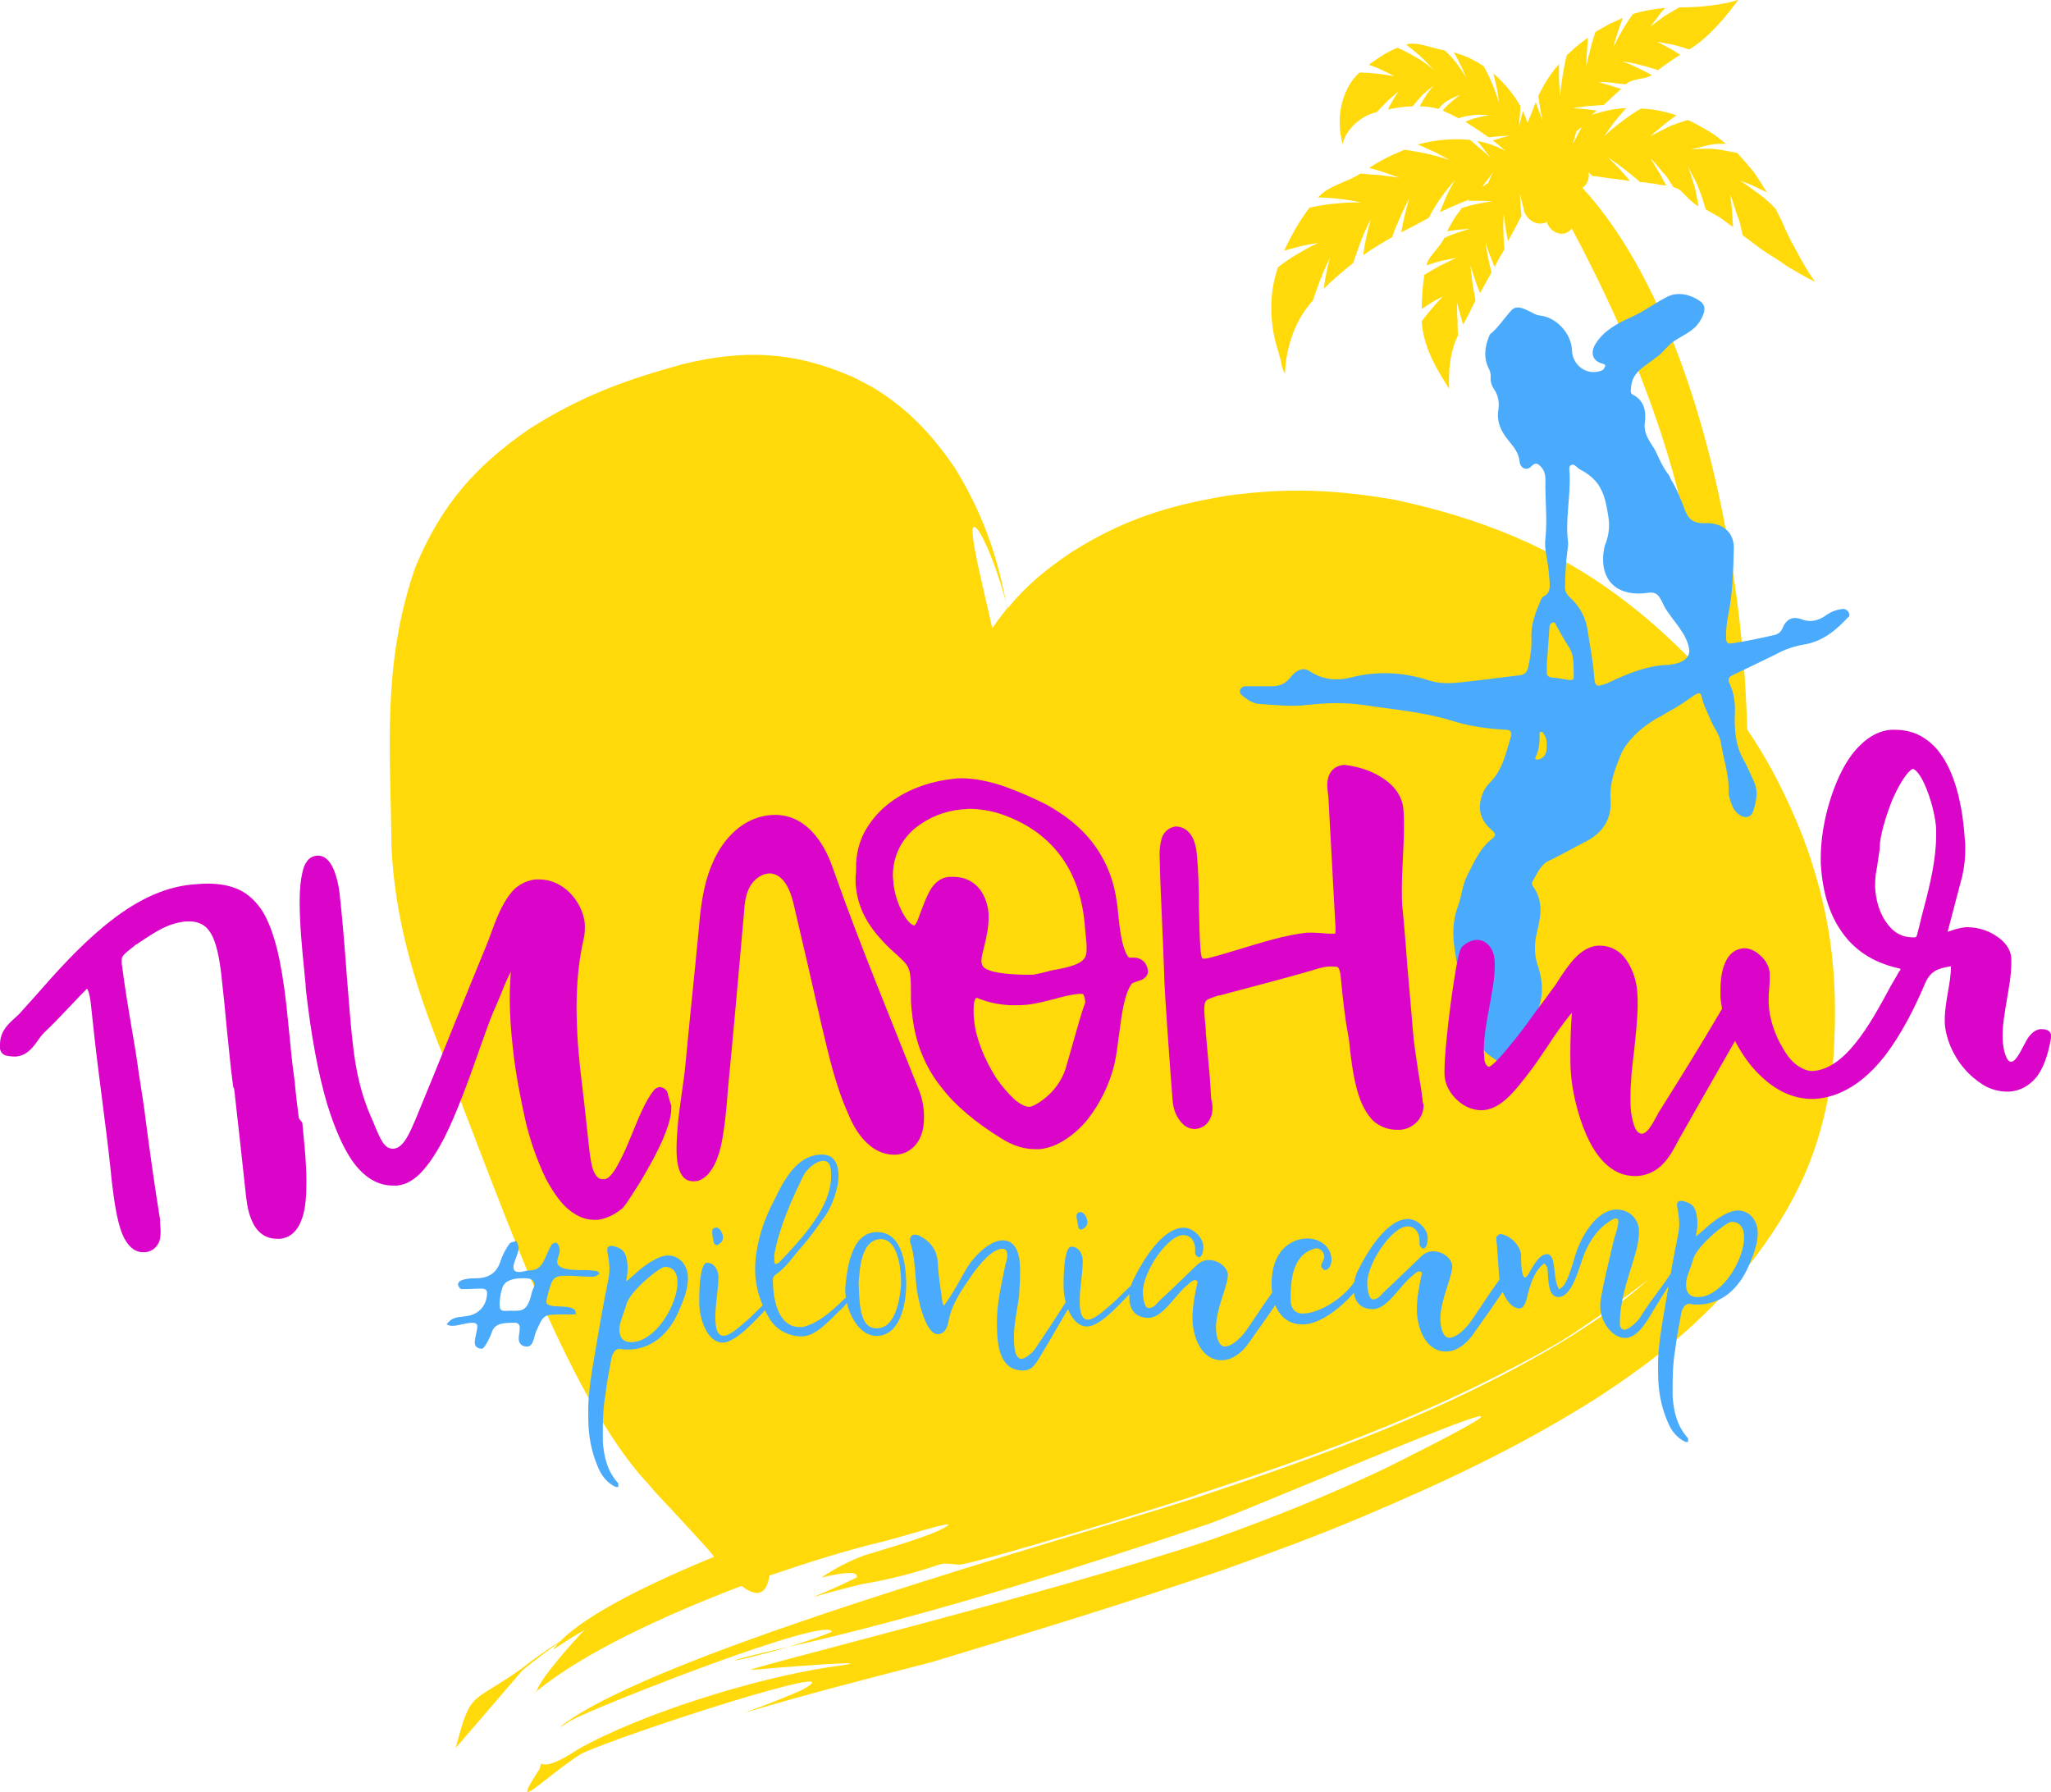
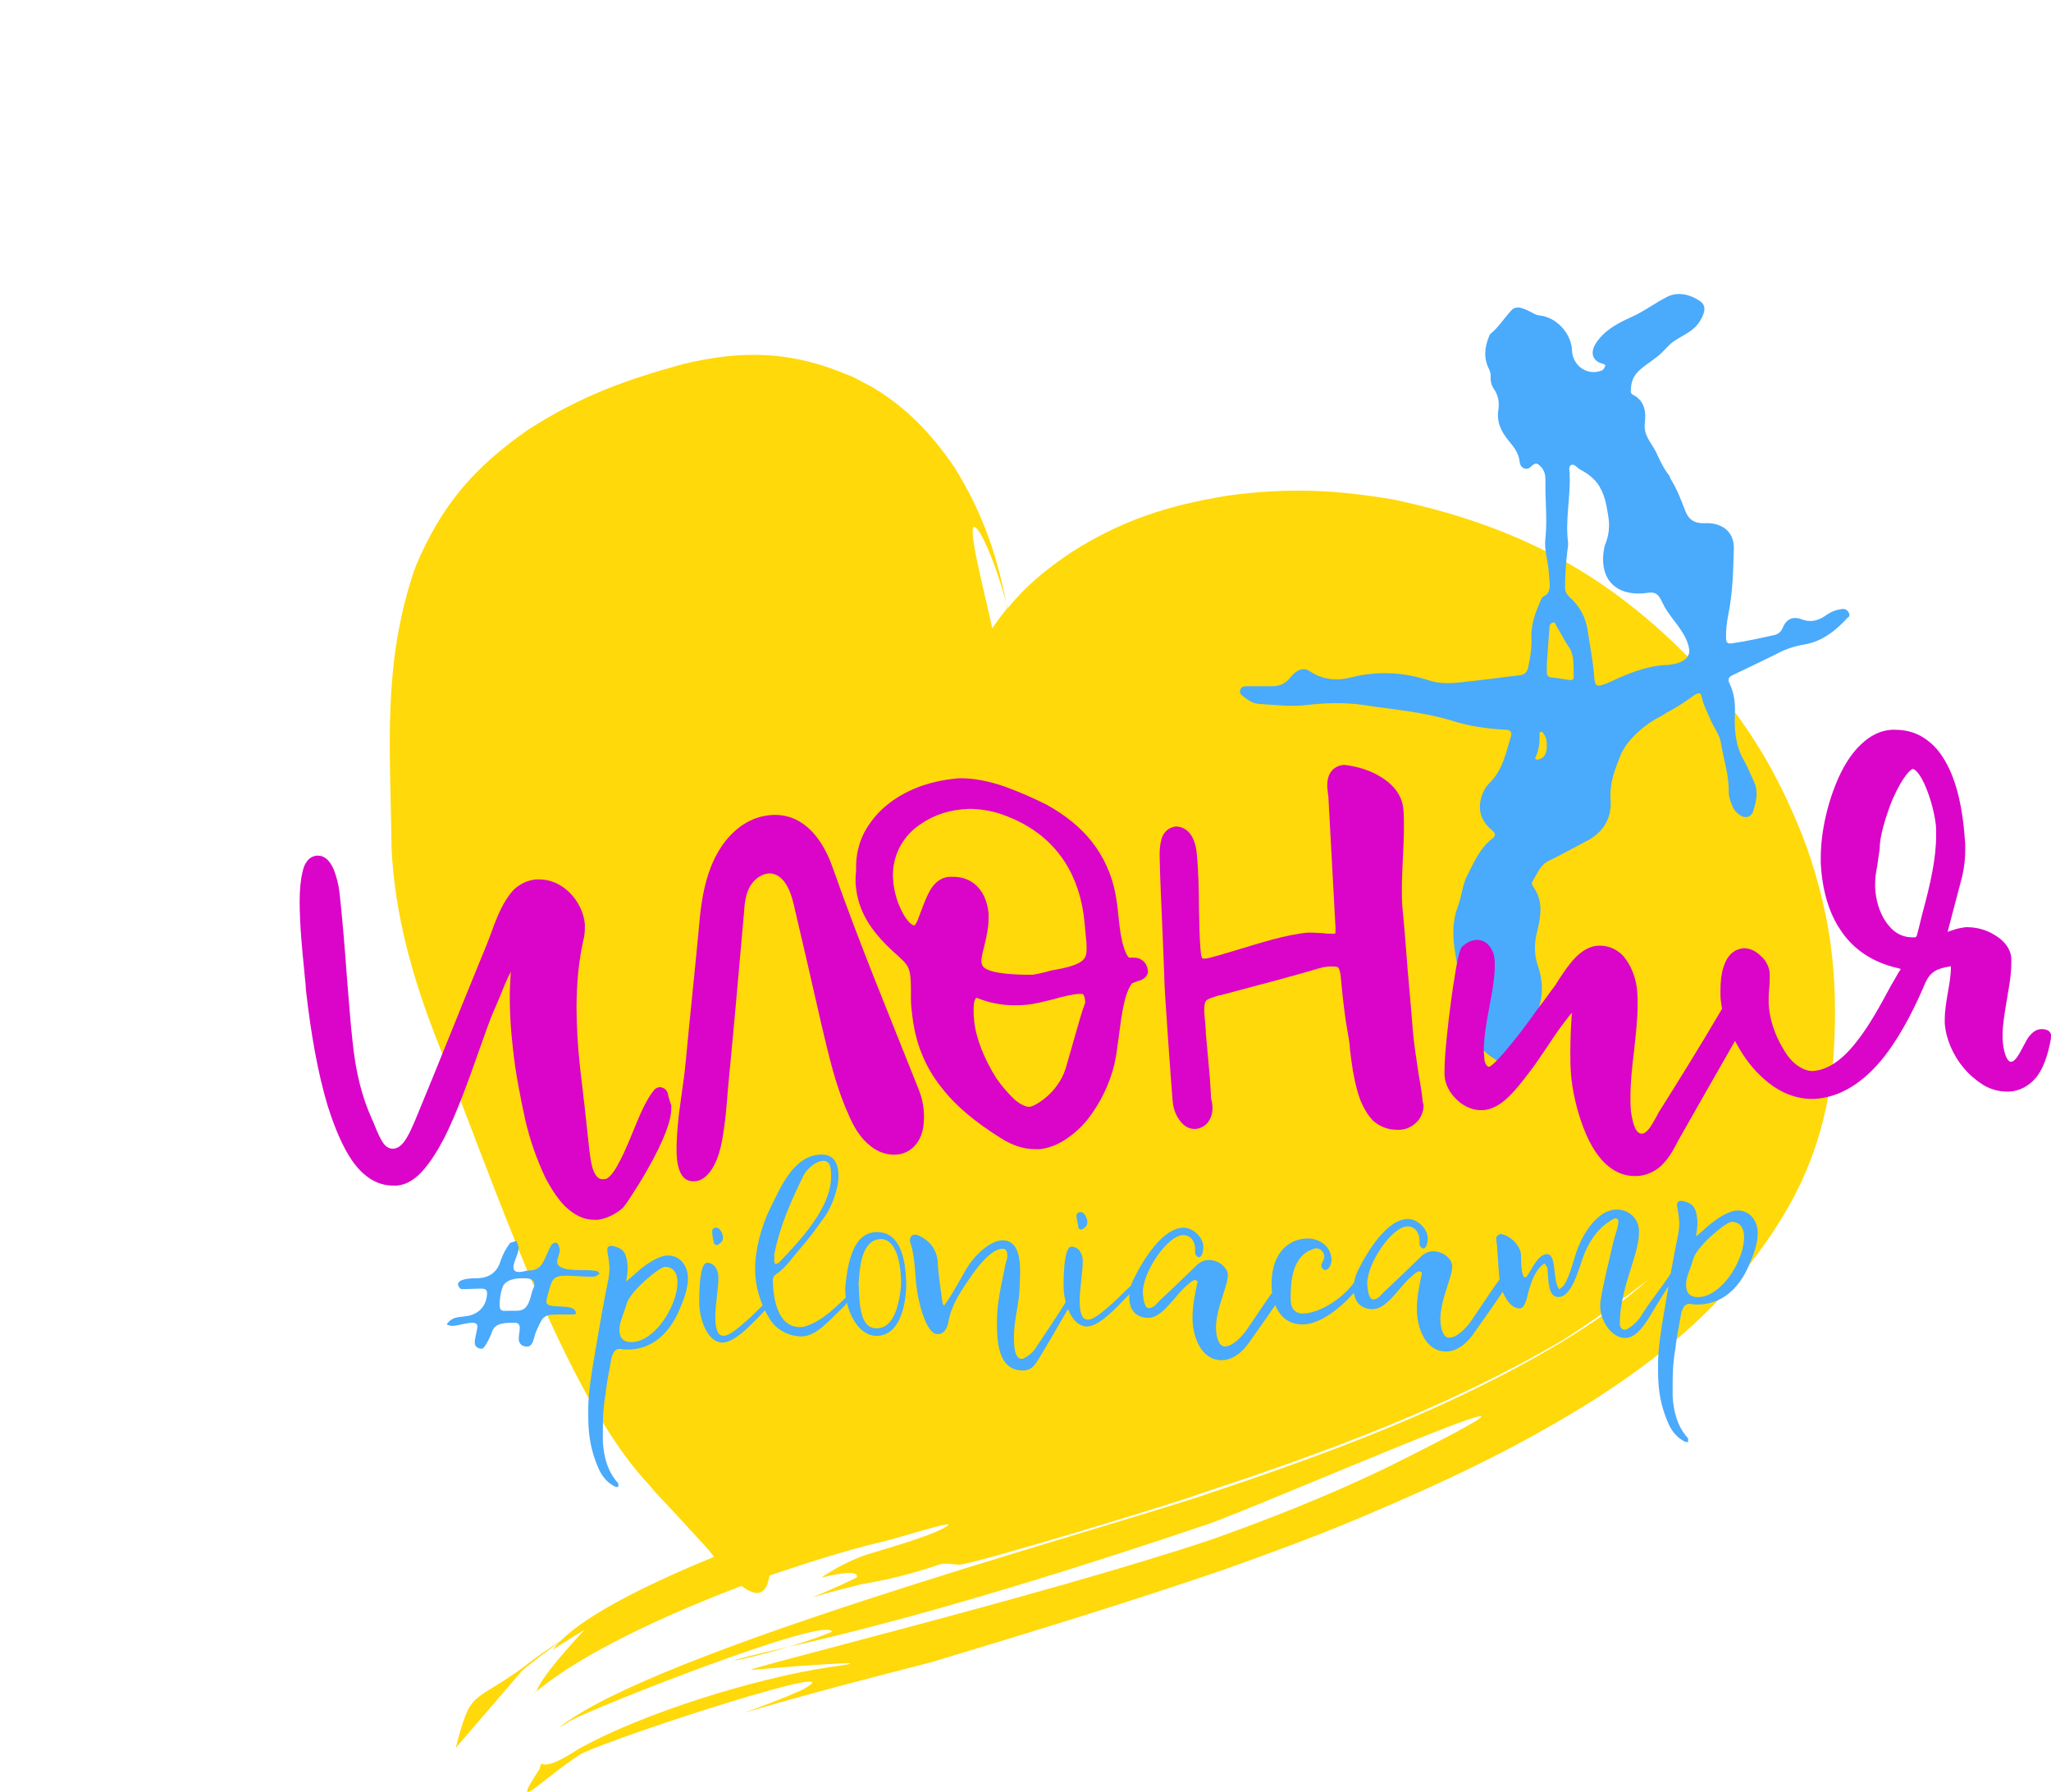
<svg xmlns="http://www.w3.org/2000/svg" id="Слой_1" x="0px" y="0px" viewBox="0 0 2000 1747.1" style="enable-background:new 0 0 2000 1747.1;" xml:space="preserve">
  <style type="text/css"> .st0{fill:#FFD909;} .st1{fill:#4AAAFC;} .st2{fill:#DB04C9;} </style>
  <g id="Group_224" transform="translate(-0.4 0.4)">
    <g id="Group_219" transform="translate(380.471 345.558)">
      <path id="Path_363" class="st0" d="M370.3,1190.2c-3.5,21.7-14.6,19.7-27.3,10.1c-75.7,28.8-155,65.6-199.5,102.5 c-1,0.5-3,2.5-3.5,2.5l3.5-3c3.5-12.1,36.9-49.5,46.5-59.1c-10.6,6.1-20.7,12.6-30.8,19.2c1.7-2.6,3.8-5,6.1-7.1 c-12.1,8.6-24.2,17.7-35.9,27.3l-65.1,75.7c15.1-57.6,14.6-41.9,64.1-77.3c12.2-9.6,24.8-18.5,37.9-26.8 c26.8-27.3,89.9-57.6,150-82.3c-2.5-3-4.5-5.6-6.6-8.1c-16.7-18.2-33.3-36.4-50-54c-1.5-1.5-9.6-11.6-10.1-11.6 c-46.5-51-84.8-136.3-113.1-199.5c-32.3-76.8-59.6-153-90.4-230.3C22.4,608,4.7,545.8,1.7,480.2c-1-95.9-9.1-176.2,21.7-268.7 c0-1,2-4.5,2-5.6c25.2-59.6,57.1-96.5,110.1-133.3C186,40.4,228.9,24.7,286,9C344.6-5.1,392.6-3.6,448.1,20.2 c2,0,20.7,10.6,22.2,11.1l0,0c34.3,20.7,57.6,45.4,80.3,78.3c27.3,43.9,41.4,85.3,50.5,132.3c-6.6-25.2-16.7-53-25.2-67.7 c-18.7-29.3,2,48,11.6,92.4c4-5.6,7.1-10.1,9.1-12.6s3.5-4.5,5.6-7.1l-1-5l1.5,5c18.2-22.2,37.4-37.9,62.1-54.5 c49.5-31.3,93.4-45.4,151.5-55c58.6-8.1,106-6.1,164.1,4c124.7,26.8,214.1,75.7,301,169.2c43.9,51,70.7,94.9,95.9,157.6 c1,2,3,9.1,4,10.6c26.3,74.7,31.8,136.9,25.8,215.6c-9.6,78.8-34.8,133.3-83.3,195.4c-44.9,54-88.4,89.4-147.5,127.8 c-76.3,48-147.5,81.3-229.8,116.1c-44.4,18.7-88.4,34.8-133.8,51c-94.4,32.3-188.9,61.1-284.3,89.9 c-60.6,15.7-122.2,31.3-182.8,49.5c19.2-7.1,37.9-14.1,56.1-22.2c61.6-33.3-174.7,42.9-215.1,62.1c-38.4,24.7-71.2,61.6-40.4,14.6 c3.5-13.6-4.5,8.6,36.9-18.7c62.1-35.3,174.2-69.7,244.9-80.3c72.7-9.6-64.6,1.5-74.2,2.5c-26.8,3.5,285.8-72.7,448.4-127.3 c58.1-20.7,112.6-42.4,168.7-69.2c267.6-133.3-119.2,35.9-173.2,54.5c-122.7,41.4-260.6,84.8-386.8,114.6 c-146.4,32.8-42.9,16.2,20.2-9.6c-2.5-16.7-229.3,72.7-254.5,86.4c-2.5,1.5-6.6,4.5-9.1,5.6c-3,2-3,2,0-0.5 c94.4-72.2,495.4-182.3,621.6-223.2c123.7-41.4,241.4-83.8,354-151c27.8-17.2,59.1-37.9,83.3-60.1c2-2-37.9,30.3-83.8,59.1 c-113.6,66.2-229.8,108.6-354,149.5c-11.1,5.1-223.2,69.7-233.8,68.7c-20.2-2-12.6-1.5-36.9,5.6c-19.2,5.8-38.8,10.3-58.6,13.6 c-14.1,3.5-30.3,7.6-47,12.6c15.1-6.1,29.3-12.6,42.9-19.2c4-9.6-30.3-1-34.3,0c13-8.9,27.1-16.2,41.9-21.7 c19.2-6.1,65.6-18.7,80.3-28.3c13.1-8.1-52.5,13.1-65.6,15.7C447.6,1165,410.2,1176.6,370.3,1190.2z" />
    </g>
    <g id="Group_220" transform="translate(1240.138 -0.4)">
-       <path id="Path_364" class="st0" d="M211.6,178.3v-0.5c1.3-3.3,2.9-6.5,4.5-9.6c0,0-4,5.1-8.1,10.6c-1,1-1.5,2.5-2.5,3.5 C208.1,180.8,209.6,179.3,211.6,178.3z M300,128.8c1-1.6,1.9-3.3,2.5-5c-1.6,1.5-3.2,2.9-5,4l-3.5,12.6 C293.9,140.9,296.9,134.8,300,128.8z M4,333.3c-4.5-18.2-7.1-46,2.5-72.7l0,0c6.1-4.8,12.5-9.2,19.2-13.1c5-3,10.1-5.6,13.6-7.6 c4-2,6.6-3,6.6-3s-8.1,1-16.7,3c-8.1,2-16.7,4.5-16.7,4.5c6.6-14.1,14.6-28.8,24.7-41.9c8.3-1.9,16.8-3.3,25.2-4 c8.4-0.9,16.8-1.3,25.2-1c-6.8-1.6-13.7-2.8-20.7-3.5c-7-0.9-14.1-1.4-21.2-1.5c9.6-11.6,29.3-15.1,40.9-23.2c2,0,4.1,0.2,6.1,0.5 c3.5,0.5,8.6,0.5,13.1,1c9.6,1,19.2,2.5,19.2,2.5s-7.1-2.5-14.6-5.1s-15.1-4.5-15.1-4.5c7-4.5,14.2-8.6,21.7-12.1 c4-2,8.6-3.5,12.6-5.6c0,0,11.6,1.5,22.7,4s21.7,6.1,21.7,6.1l-15.1-8.1c-7.6-3.5-16.2-7.1-16.2-7.1c16.6-4.6,33.9-6.1,51-4.5 c0,0,5,4,10.1,8.6c5,4,9.6,8.6,9.6,8.6l-6.1-8.1c-3-4-6.6-8.1-6.6-8.1c9.5,1.8,18.7,5,27.3,9.6c-3.8-3.6-7.9-7-12.1-10.1 c0,0,4-1,8.1-2.5l8.1-2c0,0-5,0-10.1,0.5l-10.1,1c-7.1-5.1-14.6-10.1-22.7-15.1c3.6-1.7,7.3-3.1,11.1-4c5.6-1.5,12.1-2.5,12.1-2.5 c-5.2-0.6-10.5-0.6-15.7,0c-4.8,0.4-9.6,1.4-14.1,3c-1.3-0.8-2.6-1.4-4-2c-3.5-2-7.6-3.5-11.6-5.6c2.5-2.8,5.2-5.5,8.1-8.1 c4-3.5,9.1-7.1,9.1-7.1c-4.2,1.4-8.3,3.2-12.1,5.6c-6.1,3-8.6,8.1-9.1,8.1c-5.9-1.7-12-2.5-18.2-2.5c1.7-3.7,3.8-7.2,6.1-10.6 c2.2-3.5,4.7-6.7,7.6-9.6c-4,2.7-7.7,5.7-11.1,9.1c-3.4,3.5-6.6,7.2-9.6,11.1c-8.1,0-16.7,1.5-24.2,3l5-9.1c1.7-3,3.5-5.8,5.6-8.6 c0,0-5.6,4.5-11.1,9.6c-5,5.1-10.1,10.6-10.1,10.6c-11.2,2.6-21.1,9.3-27.8,18.7c-5,7.1-5.6,12.6-5.6,12.6 c-0.8-2.1-1.3-4.3-1.5-6.6c-1-4-1.5-10.1-1.5-17.7c0.5-14.1,5.6-32.8,19.2-45.4l0,0c5.7,0,11.5,0.4,17.2,1 c8.6,1,16.7,2.5,16.7,2.5c-3.9-2.3-8-4.3-12.1-6.1c-4.1-2-8.3-3.7-12.6-5c8.1-6.1,17.2-12.1,27.8-16.7c6.4,2.8,12.7,6,18.7,9.6 c6,3.4,11.6,7.5,16.7,12.1c-4-4.6-8.2-9-12.6-13.1c-3.5-3-7.1-6.1-9.6-8.1s-4.5-3.5-4.5-3.5c10.6-3.5,25.8,4,37.4,5.6 c4.5,3.9,8.5,8.3,12.1,13.1c3.3,4.4,6.3,8.9,9.1,13.6c0,0-2.5-6.1-5.6-12.6c-3-6.1-6.6-12.1-6.6-12.1c6.6,2,13.1,4,19.2,7.6 c3.5,1.5,7.1,4,10.1,6.1c0,0,5,9.1,8.6,17.7c3.5,9.1,6.1,17.7,6.1,17.7c-0.4-4.8-1.1-9.5-2-14.1c-1.5-7.1-3.5-14.6-3.5-14.6 c12.1,10.6,20.7,21.7,26.3,31.8c0,0,0,5.6-0.5,10.6l-1,10.1c0,0,1-4,2-7.6l2-8.1c1.9,3.7,3.4,7.6,4.5,11.6 c2.5-5.6,5-12.1,8.1-20.2c0,0,2,5.1,3.5,9.6c1.4,3.1,2.5,6.3,3.5,9.6c0,0-1.5-6.1-2.5-12.6c-1-6.1-2-12.6-2-12.6 c5.2-11.3,12-21.9,20.2-31.3v15.7c0.5,8.1,1,15.7,1,15.7s1-10.1,2.5-19.7c1.5-10.1,4-20.2,4-20.2c1.5-1.5,3.5-3,5-4.5 c4.5-4.5,10.1-8.6,15.7-12.6c0,0-0.5,7.6-1,14.6S307,65.6,307,65.6s1.5-8.6,4-17.2c2-8.6,5-17.2,5-17.2c4.5-2.5,8.6-5.1,13.1-7.6 l13.6-6.1l-5,14.1c-1.6,4.6-3,9.4-4,14.1c0,0,4-8.6,8.6-16.2c3.1-5.4,6.5-10.6,10.1-15.7c10.6-3.5,21.7-5.1,31.8-6.1l-2.5,2.5 c-1.5,1.5-3,4-5,6.6l-7.1,9.1c0,0,6.6-5,13.6-10.1c7.1-4.5,14.6-8.6,14.6-8.6c17.2,0,31.3-1.5,41.4-3.5c5.5-0.7,10.9-2.1,16.2-4 c0,0-6.1,8.6-14.6,18.7c-9.1,10.1-20.2,22.2-33.3,29.8l0,0c0,0-7.6-2.5-15.2-4.5l-16.2-3c0,0,6.1,3,11.6,6.1 c2.7,1.3,5.2,2.8,7.6,4.5c1.1,0.8,2.3,1.5,3.5,2c-7.1,4.5-14.6,9.6-21.7,15.1c0,0-8.6-3-17.2-5c-5.8-1.6-11.7-2.8-17.7-3.5 c5,1.7,9.9,3.7,14.6,6.1c7.6,3.5,14.1,7.1,14.1,7.1c-3,2.5-7.6,3-12.6,4c-4.5,1-9.6,2-12.6,5.1c0,0-6.6-0.5-13.1-1.5 c-4.5-0.6-9.1-0.8-13.6-0.5l11.1,3c5.6,2,11.1,3.5,11.1,3.5c-4,3.5-7.6,6.6-11.1,10.1c-2,2-4,3.5-6.1,5.6l-15.2,1l-15.2,2l12.1,1 c6.1,0.5,11.6,1.5,11.6,1.5c-1.6,1.5-3.3,2.8-5,4l10.6-3c7.6-2,15.4-3.2,23.2-3.5c0,0-6.1,6.6-11.6,13.6s-10.1,14.1-10.1,14.1 c5.2-5.1,10.8-9.8,16.7-14.1c6.1-4.8,12.5-9.2,19.2-13.1c3,0,5.6,0.5,8.6,0.5c8.9,1.1,17.8,3.1,26.3,6.1c-1.6,0.9-3.1,1.9-4.5,3 c-2.5,2-6.1,4.5-9.1,7.1s-6.1,5.1-8.6,7.1l-3.5,3.5c1.6-1.1,3.3-2.2,5-3c3-1.5,7.6-4,12.1-6.1c4.5-2.5,9.1-3.5,13.1-5.1 c3.5-1,6.1-2,6.1-2c6.6,2.5,13.1,6.6,19.2,10.1c6.6,3.5,12.1,8.1,18.2,13.1h-5.6c-4.1,0.1-8.1,0.6-12.1,1.5c-8.6,2-16.2,4-16.2,4 c2.2,0,4.4-0.2,6.6-0.5c4,0,9.6-0.5,15.2,0c5.3,0.5,10.5,1.4,15.7,2.5c2.6,0.3,5.1,0.8,7.6,1.5c5.6,6.1,11.1,12.6,16.2,18.7 c4.5,6.6,8.6,13.1,12.6,19.7c0,0-7.1-3.5-13.6-6.6c-4.4-2-9-3.7-13.6-5.1c2.1,1,4.2,2.1,6.1,3.5c3.5,2.5,8.1,6.1,12.6,9.1 c4.2,3.1,8.3,6.5,12.1,10.1l5,5.1c2.5,5.6,5.6,10.6,7.6,15.7s4.5,9.6,6.6,14.1s4.5,8.1,6.6,12.1c2,3.5,3.5,7.1,5.6,10.1 c3.6,6.7,7.7,13.1,12.1,19.2c0,0-10.1-5-23.7-13.1c-3.5-2-7.1-4.5-10.6-7.1l-12.1-7.6c-4-2.5-8.1-5.6-12.1-8.6l-12.1-9.1l0,0 c0,0-0.5-2.5-1.5-6.1c-0.8-4.7-2.1-9.3-4-13.6c-1.5-5.1-3.5-10.1-4.5-14.1c-1.5-3.5-2.5-6.1-2.5-6.1c1,5.3,1.6,10.7,2,16.2 c0.5,8.1,1,15.7,1,15.7c-4-3-8.6-6.1-13.1-9.6l-13.6-7.6c-0.5-2.2-1.2-4.4-2-6.6c-1-4-3-9.1-5-14.6s-5-10.1-7.1-14.6 c-2-4-3.5-6.6-3.5-6.6c2.5,6.4,4.7,13,6.6,19.7c1.5,4.5,2,9.6,3,13.6c0.5,3.5,1,6.1,1,6.1c-2-1.1-3.9-2.4-5.6-4 c-2.1-1.7-4.2-3.6-6.1-5.6l-6.1-6.1c-2-1.4-4.2-2.4-6.6-3c-0.9-1.6-1.9-3.1-3-4.5c-1.9-3.5-4.2-6.8-7.1-9.6 c-3-3.5-5.6-7.1-8.1-9.6c-1.2-1.5-2.5-2.9-4-4c0,0,1,1.5,2.5,4s3.5,6.1,5.6,9.1l7.1,13.1c-5.6-0.5-11.1-2-16.7-2.5 c-3-0.6-6-0.9-9.1-1c-1.3-1.6-2.8-2.9-4.5-4c-3-2.5-6.6-5.6-10.6-8.6s-8.1-6.1-11.1-8.1s-5-3.5-5-3.5l11.1,11.1 c5.6,6.1,10.6,12.1,10.6,12.1c-6.6-1-13.1-2-19.2-2.5c-6.6-1-12.1-2-17.7-2.5l-3.5-3.5c1,6.1-1.5,12.1-6.1,15.1 C457.5,351,493.9,769.6,442.4,905.9L405,919.6c-4.5-170.7,82.3-332.3-112.1-696.9c-1.4,2-3.3,3.6-5.6,4.5 c-7.1,2.5-15.7-2-18.7-10.6v-0.5c-0.5,0.5-1,0.5-1.5,1c-8.1,3-17.2-2-20.7-11.1l0,0v-0.5l0,0V205c-0.5-1.5-1-4.5-2-7.6 c-1-4.5-2-8.6-2-8.6s0,5.6,0.5,10.6l1,11.1c-4,7.6-8.1,15.7-13.1,24.7c0,0-1.5-6.6-2.5-13.6s-1.5-13.6-1.5-13.6 c-0.6,5.9-0.8,11.8-0.5,17.7c0,5.7,0.4,11.5,1,17.2c-1,1.5-1.5,3-2.5,4.5c-2.7,4.2-5,8.6-7.1,13.1c0,0-2.5-6.1-5-12.6 c-1.6-4.3-3-8.7-4-13.1c0,0,1,8.1,2.5,15.7s3.5,15.1,3.5,15.1c-3.5,6.6-7.6,13.1-11.1,20.2c-1.9-4.3-3.6-8.7-5-13.1 c-2-6.6-4.5-13.6-4.5-13.6l2,17.2c1.5,8.1,3,16.7,3,16.7c-4,8.1-8.1,16.2-12.1,23.7c0,0-1.5-5.6-3-10.6l-3-11.1 c0,0,0,8.1,0.5,16.2c0,8.1,0.5,15.7,0.5,15.7c-6.6,13.6-8.1,26.8-8.6,36.4c-0.3,5.2-0.3,10.4,0,15.7c0,0-4.5-6.6-11.1-18.2 s-14.6-28.8-15.7-47.5l0,0c0,0,1-1.5,3-4s4.5-5.6,7.1-8.6c5-6.1,10.6-11.6,10.6-11.6s-5.6,2.5-10.6,5.6s-10.1,6.6-10.1,6.6 c0.1-11.2,1-22.3,2.5-33.3c0,0,8.1-5,15.7-9.1c8.1-4,15.7-7.6,15.7-7.6s-7.1,1.5-14.6,3c-7.6,2-14.6,4.5-14.6,4.5 c1-5.1,4.5-9.6,8.1-13.6c3.5-4.5,7.1-8.6,9.1-13.1c4.1-2,8.3-3.7,12.6-5.1c6.1-2,12.6-4,12.6-4l-11.1,1 c-5.6,0.5-11.1,1.5-11.1,1.5c2.5-5.6,5.6-10.1,8.6-15.1c2-2.4,3.9-4.9,5.6-7.6c5-1.6,10-3,15.1-4c7.1-1.5,14.6-2.5,14.6-2.5 s-5.6-0.5-11.6-0.5h-12.1l1.5-1.5c-8.6,3.5-18.2,7.6-28.8,12.6c0,0,3-8.1,6.6-16.2c3.5-7.6,8.1-15.1,8.1-15.1 c-5.1,5.6-9.8,11.5-14.1,17.7c-4.3,6.1-8.2,12.5-11.6,19.2c-2,1-4.5,2.5-6.6,3.5c-6.6,3.5-13.1,7.1-20.2,10.6 c0,0,1.5-8.6,3.5-16.7c2-8.6,4.5-16.7,4.5-16.7s-5,9.1-9.1,18.7c-2,4.5-4,9.6-5.6,13.1c-1,3.5-2,6.1-2,6.1 c-9.6,5.6-19.2,11.1-28.3,17.7c0.7-5.9,1.7-11.8,3-17.7c2-9.1,4.5-17.7,4.5-17.7c-3.6,6.9-6.8,14-9.6,21.2 c-4,10.6-7.6,21.7-7.6,21.7c-10.1,7.9-19.7,16.3-28.8,25.2c0,0,1-7.6,2.5-15.1s3.5-15.1,3.5-15.1s-5,10.1-9.1,20.7 s-7.6,21.2-7.6,21.2c-14.6,15.7-21.2,34.8-24.2,48.5c-1.5,7.1-2.5,12.6-2.5,16.7c-0.3,2-0.4,4-0.5,6.1c-1.3-2.4-2.3-4.9-3-7.6 C9.1,350,6.6,342.4,4,333.3z" />
-     </g>
+       </g>
    <g id="Group_221" transform="translate(1209.517 286.281)">
      <path id="Path_365" class="st1" d="M420.5,361.2c-1.8,0.4-3.7,0.6-5.6,0.5c-19.2,1-38.4,9.1-55.5,17.2c-0.4,0.1-0.7,0.2-1,0.5 c-11.1,4-12.1,4-13.1-7.6c-1-14.1-4-28.3-6.1-42.9c-1.6-12.9-7.9-24.8-17.7-33.3c-3-3-4.5-5.6-4.5-9.6c0.1-12.5,0.9-25,2.5-37.4 c0.4-2,0.6-4,0.5-6.1c-3-22.2,2.5-44.9,1.5-67.2c0-3-1.5-7.1,1.5-8.6s5.6,2.5,8.1,4c6.6,3.5,12.6,7.6,17.2,13.6 c7.6,10.1,9.1,21.7,11.1,33.8c1.2,8.2,0.3,16.5-2.5,24.2c-1.5,3-2,7.1-2.5,10.6c-3,29.8,17.2,42.4,43.4,38.4 c10.6-1.5,11.6,5,16.2,13.6c7.6,13.6,22.7,26.3,24.2,42.9C438.1,356.7,428.5,360.2,420.5,361.2z M325.5,373.3c0,3.5-2.5,3-4.5,3 c-6.1-1-11.6-2-17.7-2.5c-2.5-0.5-4-2-4-4.5v-10.1c1-10.6,1.5-22.2,2.5-33.8c0-2,0.5-4,3-5c3-1,3,2,4,3.5 c4,6.6,7.1,13.1,11.6,19.7C326.5,352.1,325,362.7,325.5,373.3z M291.7,453.6c-1,0.5-2.5,0.5-3,0c-1.5-0.5-0.5-2,0-3 c3-6.6,3.5-13.1,3.5-20.2c0-1-0.5-3,1-3.5s2.5,1,3,2c2.5,3,3,7.1,3,10.6C299.3,446.1,298.3,451.6,291.7,453.6z M593.7,310.7 c-1.2-2.7-4.2-4.2-7.1-3.5c-4.9,0.6-9.5,2.3-13.6,5c-7.6,5.6-15.2,8.6-25.2,5c-9.1-3.5-15.2,0-18.7,8.6c-1.3,3.3-4.1,5.7-7.6,6.6 c-13.6,3-27.3,6.1-41.4,8.1c-5,1-6.1-1-6.1-5.6c-0.1-7.1,0.6-14.2,2-21.2c4.5-21.7,5-43.4,5.6-65.1c0.5-15.1-9.1-24.2-24.2-25.2 h-4c-9.6,0.5-15.7-3-19.2-12.1c-4-10.6-8.1-21.2-14.1-30.8c-0.5-1-1-2.5-1.5-3.5c-2.5-3.2-4.7-6.5-6.6-10.1 c-2.5-4.5-4.5-9.1-6.6-13.6l0,0c-5-9.1-12.1-16.2-10.6-27.8c1.5-11.1-0.5-21.7-11.6-27.3c-2-1-2.5-3-2-5.1 c0.5-14.1,8.1-19.2,18.7-26.8c2.5-2,5.6-4,8.1-6.1c5.6-4.5,9.6-10.6,15.7-14.6c11.1-7.1,20.7-10.1,26.8-22.7 c3-6.1,4-11.6-1.5-15.7c-9.1-6.6-21.2-9.6-31.3-5c-12.6,6.1-23.2,14.6-35.9,20.2C368.2,28.5,355,35.5,347,48.2 c-5.6,8.6-3.5,17.2,6.6,19.7c4,1,2.5,2.5,1.5,4.5s-3,2.5-5,3c-13.1,3.5-25.8-6.6-26.3-20.2c-0.5-16.7-15.2-32.8-31.8-34.3 c-3.5-0.5-5.6-2-8.6-3.5c-6.1-3-13.6-7.1-18.7-1.5c-7.1,7.6-12.6,16.7-20.7,23.2c-0.5,0.5-0.5,1-1,2c-4.5,10.6-5.6,21.7,0,32.3 c1,2.2,1.6,4.6,1.5,7.1c-0.4,4.5,0.9,9,3.5,12.6c4,6.1,5,12.6,4,19.7c-2,12.1,3,21.7,10.1,30.3c5,6.1,9.6,11.6,10.6,20.2 c0.5,6.6,7.1,9.6,11.6,4.5c4.5-4.5,6.6-2,9.6,1c3,3.5,4,7.6,4,12.1c-0.5,19.2,2,38.4,0,57.1c-1,7.6,0.5,15.7,2,23.2 c1,6.1,1.5,12.1,2,18.7c0.5,6.1,0.5,12.1-6.1,15.1c-1,0.5-2,2.5-2.5,3.5c-5,11.6-9.6,23.7-9.1,36.4c0.5,9.6-1,19.2-3,28.3 c-1,5.6-3.5,8.1-9.1,8.6c-13.6,1.5-27.3,3.5-40.9,5c-15.7,1.5-30.8,5-46.5,0c-25.2-8.1-50-9.6-76.3-3c-13.6,3.5-27.8,2.5-40.4-6.1 c-6.1-4-13.1-1.5-19.2,6.6c-5,6.1-10.6,8.1-18.2,8.1H6.4c-2.5,0-5.1,0.5-6.1,3.5s0.5,4.5,2.5,6.1c4.5,3.5,9.6,7.1,15.2,7.6 c16.2,1,32.3,3,48,1c18.2-2,35.9-2.5,54,0c28.8,4.5,57.6,6.6,85.8,15.1c17.2,5.6,34.8,8.1,53,9.1c4,0,6.6,1.5,5.6,6.1 c-5,16.2-8.1,33.3-21.2,46c-3.6,3.7-6.2,8.2-7.6,13.1c-4,13.1-0.5,23.7,9.6,32.3c3,2.5,5.6,5,1,8.6c-12.1,9.1-17.7,22.7-24.2,35.3 c-5,9.1-5.6,20.2-9.1,29.8c-6.1,15.7-5.6,30.8-3,46.5c3,19.7,8.6,38.9,9.1,58.6c0.5,16.2,9.6,27.8,20.2,37.9 c6.6,6.1,15.1,10.1,21.7,15.7c4.5,4,11.6,2,14.6-4c1.5-2.5,3-5.6,3-8.6c0.5-12.6,9.1-23.7,9.1-36.4c0-0.5,0.5-1.5,0.5-2 c8.1-16.2,8.1-32.8,2-50c-3.5-11.1-3-22.2,0-33.3c3.5-14.6,5.6-28.8-4-42.4c-1-1.5-2-3.5-1-5c4.5-7.1,7.6-16.2,15.7-20.2 c11.6-5.6,23.2-12.1,34.8-18.2c18.2-8.6,27.3-22.7,25.8-42.4c-1-16.2,4.5-29.3,10.1-43.4c6.6-15.1,24.2-29.8,38.4-36.9 c3-1.5,5.6-3.5,8.6-5c8.6-4.5,17.2-10.6,25.2-16.2c3.5-2,5.6-2.5,6.6,2c1.5,7.6,5,14.1,8.1,21.2c3,8.1,9.1,14.6,10.6,23.7 c2.5,16.2,8.1,31.3,7.6,48c0,4,1.5,8.6,3,12.1c1.5,4.7,4.8,8.7,9.1,11.1c5,2.5,9.6,1,11.6-4c3-9.6,5.6-19.2,1-29.3 c-3.5-7.6-6.6-15.2-10.6-22.2c-7.6-13.6-8.6-28.8-8.1-43.4c0.5-10.6-0.5-20.2-5-29.8c-2-4-1.5-6.6,3-8.6 c14.1-6.6,28.3-13.6,41.9-20.2c8.6-4.8,18-8,27.8-9.6c17.7-3,30.8-13.6,42.4-26.3C593.7,315.3,595.2,313.2,593.7,310.7z" />
    </g>
    <g id="Group_222" transform="translate(0.4 711.124)">
      <path id="Path_366" class="st2" d="M1995.2,292.4c-1.5-0.4-3-0.6-4.5-0.5h-1c-6.1,0.5-9.6,5.6-11.1,7.1c-2,2.5-3.5,6.1-5.6,9.6 c-3.5,6.6-7.6,15.1-12.1,15.1l0,0c-4,0-7.6-10.1-8.1-22.7v-3.5c0-10.1,2-21.2,4-33.3c2-12.1,4.5-24.7,4.5-36.9v-4.5 c-0.5-8.6-6.1-16.7-16.2-22.7c-7.9-4.9-17-7.5-26.3-7.6h-2c-4.5,0.5-8.9,1.5-13.1,3l-4.5,1.5c2-8.1,4.5-16.7,6.6-25.2l7.6-28.8 l0,0c2.1-9.1,3.1-18.4,3-27.8c0.1-3-0.1-6.1-0.5-9.1c-1-15.1-4-44.4-15.2-68.2c-5.6-11.6-12.1-20.7-20.2-26.8 C1871,3.5,1860.4,0,1847.7,0h-3c-10.6,0.5-21.2,5.6-30.3,14.6c-8.1,7.6-15.2,18.2-21.2,31.3c-10.6,23.2-17.7,53-17.7,78.3v6.6 c1.5,25.2,7.6,47,18.7,63.6c12.6,19.7,31.8,32.3,56.1,37.9l0,0c1.5,0.5,2.5,0.5,3,1c-0.2,1-0.7,1.9-1.5,2.5l0,0 c-2.5,4.5-5.1,9.1-8.1,14.1c-10.1,18.7-21.2,39.4-34.3,55.5c-14.1,17.7-27.8,26.3-41.4,27.3h-1c-4.5,0-9.6-2-14.6-5.6 s-9.6-9.1-13.6-16.2c-8.1-13.1-13.6-29.8-14.1-43.9v-3.5c-0.1-3.7,0.1-7.4,0.5-11.1c0.4-3.9,0.6-7.7,0.5-11.6v-4 c-0.8-6.3-3.8-12-8.6-16.2c-2.5-2.5-8.6-7.6-16.2-7.6h-0.5c-5.1,0.5-14.1,2.5-19.2,16.7c-3,8.1-3.5,17.7-3.5,24.2v5.6 c0,4,1,8.1,1.5,12.6c-22.2,37.9-44.9,74.2-62.1,101.5l0,0c-0.9,1.9-1.9,3.8-3,5.6c-3.5,6.6-8.1,14.1-12.6,14.6h-0.5 c-1,0-3.5,0-6.1-4.5c-2-4-3.5-10.1-4.5-17.2c-0.4-4.4-0.6-8.7-0.5-13.1c0-14.6,1.5-30.3,3.5-45.4c1.5-15.1,3.5-30.8,3.5-46 c0.1-4.6-0.1-9.1-0.5-13.6c-0.9-9.1-3.6-17.8-8.1-25.8c-3-5-6.6-9.6-10.6-12.1c-5-3.6-11-5.5-17.2-5.6h-2.5 c-17.2,1.5-28.3,18.7-37.4,32.3c-2.3,3.9-4.8,7.6-7.6,11.1l0,0c-4,5.6-9.1,12.6-14.6,19.7c-8.6,12.1-18.7,25.8-27.8,36.4 c-4.5,5.6-8.6,10.1-12.1,13.6c-4,4-6.1,5-6.6,5c-2,0-4.5-4-4.5-8.6c0-2-0.5-4.5-0.5-7.1c0-13.1,2.5-27.3,5.1-40.9 c2.5-14.1,5.6-28.3,5.6-42.4c0.1-2.5-0.1-5.1-0.5-7.6c-0.6-4.5-2.5-8.7-5.6-12.1c-2.8-3.2-6.9-5-11.1-5h-1 c-6.1,0.5-11.1,4-14.1,7.1c-0.5,0.5-0.5,0.5-0.5,1c-1,2-2.5,5-5,19.7c-1.5,9.1-3.5,21.2-5.1,33.8c-3,22.2-6.1,51.5-6.1,65.6v4.5 c0.5,9.1,5,17.7,12.6,24.7c6.6,6.1,15.1,9.6,22.7,9.6h2c8.6-0.5,17.2-5,26.3-14.1c7.1-7.1,13.1-15.1,18.2-21.7l0,0 c6.1-7.6,12.6-17.7,19.2-27.3c6.3-9.8,13-19.2,20.2-28.3c0.9-1.3,1.9-2.5,3-3.5c-1,13.1-1.5,25.8-1.5,38.4c0,7.1,0,13.6,0.5,19.7 c1,16.2,6.1,40.4,15.2,61.1c14.6,32.8,33.3,39.9,47,39.9h3c10-0.8,19.3-5.5,25.8-13.1c6.1-6.6,10.1-14.6,14.1-22.2l2-3.5l0,0 c15.7-27.8,32.8-57.6,53-92.9c6.6,12.6,14.6,24.2,24.2,33.3c15.2,15.1,32.8,23.2,50.5,23.2h3c24.7-1.5,48-15.7,68.7-42.4 c17.7-23.2,30.8-51,38.9-70.2c5.1-11.6,11.6-14.6,25.2-16.7v1c0,7.6-1.5,16.2-3,24.7c-1.5,8.5-3,17.7-3,26.3v3.5 c1,14.6,7.6,30.8,18.7,43.9c5.3,6.3,11.7,11.8,18.7,16.2c7,4.3,15,6.5,23.2,6.6h2c10.6-0.5,19.7-5.6,26.8-14.1 c6.6-8.6,11.1-20.7,14.1-37.4V300C2000.8,296.4,1998.7,293.4,1995.2,292.4z M1875.5,175.7c-2,7.1-3.5,14.6-5.6,22.2l0,0 c-0.5,3-1.5,4-1.5,4c-0.3,0.3-0.6,0.5-1,0.5h-2c-11.1,0-19.7-5-26.8-15.7c-6.1-9.1-9.6-21.2-10.1-33.3v-3c0.1-5.8,0.7-11.5,2-17.2 c0.5-4.5,1.5-10.1,2.5-17.2v-1.5c0-10.1,5.6-29.8,12.6-47c10.6-23.7,18.2-29.3,19.7-29.3l0,0c1.5,0,7.1,3.5,13.6,20.2 c5.6,14.1,8.6,29.3,9.1,37.9v6.1C1888.1,125.7,1882.1,151,1875.5,175.7z" />
      <path id="Path_367" class="st2" d="M1264,236.8" />
      <path id="Path_368" class="st2" d="M1114.5,225.2c-2.6-2.1-5.8-3.2-9.1-3h-4.5c-1.5-1.5-4-5-6.6-15.7c-2-8.6-3-18.2-4-27.8 c-0.5-6.1-1.4-12.2-2.5-18.2l0,0c-3.4-18.8-11.4-36.5-23.2-51.5c-11.1-14.1-25.8-25.8-43.9-35.9l0,0 c-13.3-6.7-26.9-12.6-40.9-17.7c-16.2-5.6-30.3-8.1-42.4-8.1c-2.4-0.1-4.7,0.1-7.1,0.5c-25.2,2.5-48.5,11.6-65.7,25.8 c-8.9,7.3-16.2,16.2-21.7,26.3c-5.5,10.6-8.2,22.4-8.1,34.3v3.5c-0.4,3.2-0.6,6.4-0.5,9.6c-0.1,2.4,0.1,4.7,0.5,7.1 c2,18.2,10.1,34.8,25.8,51.5l0,0c4.4,4.8,9.2,9.4,14.1,13.6c8.6,8.1,12.1,10.6,13.1,21.7c0.5,5.6,0.5,11.1,0.5,16.7 c-0.2,6.1,0.2,12.2,1,18.2c1.5,14.1,4.5,27.8,9.6,39.9c4.7,11.8,11.2,22.9,19.2,32.8c13.6,17.7,32.8,33.8,58.1,49.5l0,0 c11.1,7.1,22.2,10.6,33.3,10.6h4.5c8.6-1,16.7-4,25.2-9.6c8-5.3,15.2-11.7,21.2-19.2c12.5-15.9,21.5-34.4,26.3-54l0,0 c2-8.6,3-18.2,4.5-28.8c2.5-18.7,5-39.9,12.6-50c1.6-0.8,3.3-1.4,5-2l4.5-1.5c5.1-2.5,6.1-6.1,6.1-8.1l0,0v-0.5 C1119,231.3,1117.5,227.7,1114.5,225.2z M1048.3,298.4l-9.1,31.8l0,0c-8.1,25.2-30.8,36.9-34.8,37.4h-1c-3.5,0-8.6-2.5-14.1-7.1 c-6.6-6.3-12.5-13.2-17.7-20.7c-11.6-18.2-20.2-39.4-21.7-56.6c-0.4-3.4-0.6-6.7-0.5-10.1c0-5.6,0.5-8.6,1.5-10.1 c0.5-1.5,1-1.5,1-1.5h1c11.4,4.7,23.6,7.1,35.9,7.1c4.2,0.1,8.4-0.1,12.6-0.5c9.1-1,18.2-3.5,26.8-5.6c8.6-2.5,16.7-4.5,24.2-5 h1.5c0.5,0,2,0,2.5,0.5c0,0.5,1,1.5,1.5,4.5c0,1,0.2,2,0.5,3C1054.4,276.2,1051.4,287.8,1048.3,298.4z M1030.2,233.8 c-3.8,0.5-7.5,1.4-11.1,2.5c-4,1-8.1,2-11.6,2.5h-10.1c-16.7-0.5-27.3-2-33.3-4.5c-5.6-2-6.6-4.5-7.1-8.1v-1c0-3.5,1.5-9.1,3-15.1 c2-8.1,4-17.7,4-26.3v-4.5l0,0c-2-22.2-15.2-35.9-34.3-35.9h-4c-7.6,0.5-14.1,5.1-18.7,13.1c-3.5,6.1-6.1,13.1-8.6,19.7 c-1.5,4-3,8.1-4,10.6c-0.7,1.4-1.6,2.8-2.5,4l0,0c-2.5,0-7.1-3.5-12.1-13.1c-4.5-8.7-7.4-18.1-8.6-27.8c0-2.5-0.5-5.1-0.5-7.6 c-0.1-9.3,2-18.4,6.1-26.8c3.7-7.4,8.9-13.9,15.1-19.2c13.1-10.7,29.1-17.2,46-18.7c2.5,0,5-0.5,7.6-0.5 c9.8,0.1,19.5,1.6,28.8,4.5c49.5,16.2,78.3,53,83.3,106.6l1.5,16.2c0.4,2.7,0.5,5.4,0.5,8.1 C1059.5,222.2,1059.5,228.3,1030.2,233.8z" />
-       <path id="Path_369" class="st2" d="M291.4,378.7c-1.5-12.1-3-23.7-4-35.3c-1.5-11.1-3-22.7-4-34.3l-2-19.7l-2-19.7 c-2.5-22.7-5.6-40.9-9.1-55.5c-4-15.7-8.6-27.8-14.1-36.9c-6.1-9.6-13.6-16.7-22.7-21.2c-8.6-4-18.7-6.1-30.8-6.1 c-5.1,0-10.6,0.5-16.7,1c-27.8,3-55,16.2-83.8,39.9c-24.7,20.2-47,44.9-68.2,69.2l-13.6,15.1l0,0c-1.5,2-3.5,3.5-5.6,5.6 C8.1,286.8,0,293.9,0,307v4c0.5,3.1,2.6,5.6,5.6,6.6c2.5,0.6,5,0.9,7.6,1h2.5c10.6-1,16.7-9.1,21.2-15.7c2-2.5,3.5-5,5.6-7.1 c9.6-9.1,18.7-18.7,27.8-28.3c4.5-5,9.6-10.1,14.6-15.1c1,1.5,2.5,5,3.5,13.1l2.5,23.2c2.5,23.7,5.6,48,8.6,71.2 s6.1,47.5,8.6,71.2l0.5,5.6c1.5,13.1,3.5,29.8,7.1,43.9c2,8.1,4.5,14.1,7.6,18.7c5.6,8.6,12.1,10.1,16.2,10.1h2 c5.3-0.4,10-3.4,12.6-8.1c2-3,2.5-7.1,2.5-12.1c0-3.5-0.5-6.6-0.5-9.6v-2c-5.1-31.3-9.6-63.1-13.6-93.9c-2-16.2-4.5-32.3-7.1-48.5 l0,0c-2-14.6-4.5-30.3-7.1-44.9c-3.5-20.7-7.1-42.4-9.6-62.6v-3c0-4,1-5.1,13.1-14.6c0,0,1-1,1.5-1s1.5-1,1.5-1 c18.2-12.1,28.8-19.2,46-21.2h4.5c4.8-0.1,9.6,1.4,13.6,4c3.5,2.5,6.1,6.1,8.6,11.1c4.5,10.1,6.6,23.2,8.1,34.8 c2,18.2,4,36.9,5.6,55c2,18.2,3.5,36.9,6.1,55.5c0,0.9,0.4,1.8,1,2.5c0.5,4,2,17.7,2,17.7c1.5,13.1,3,27.3,4.5,40.4 c1.5,13.6,3,27.8,4.5,41.4c1,9.1,2,19.7,6.1,28.8c6.1,15.2,17.2,18.2,24.7,18.2h3.5c7.1-1,16.2-5,21.2-20.7c3-8.6,4-20.2,4-34.8 c0-19.7-2.5-41.4-4-57.6L291.4,378.7z" />
-       <path id="Path_370" class="st2" d="M1917.4,192.9" />
      <path id="Path_371" class="st2" d="M1917.4,192.9" />
      <path id="Path_372" class="st2" d="M1441.2,206" />
      <path id="Path_373" class="st2" d="M1441.2,206" />
      <path id="Path_374" class="st2" d="M1387.2,361.1c-1-9.1-2.5-17.7-4-26.3c-2-14.1-4.5-28.3-5.6-42.9c-1.5-19.7-3.5-39.9-5.1-59.6 c-1.5-19.7-3-39.9-5-59.6c-0.5-5-0.5-11.1-0.5-17.2c0-10.1,0.5-20.2,1-30.3s1-20.2,1-30.3c0-6.6,0-12.1-0.5-17.2 c-1-12.6-8.6-23.7-22.2-31.8c-9.6-6.1-22.2-10.1-34.8-11.6h-1.5c-9.6,1-15.7,8.1-15.7,19.2V56l0,0c0,2,0.5,3.5,0.5,5.1 s0.5,2.5,0.5,3.5l3.5,64.1l3.5,64.1v3c0,1.5,0,2.5-0.5,3h-3.5c-2.9,0.1-5.7-0.1-8.6-0.5c-3,0-6.6-0.5-9.6-0.5h-5 c-21.2,2-46.5,10.1-66.7,16.2c-13.6,4-26.3,8.1-32.8,9.1h-3c-0.5-0.5-1.5-2-2-9.6c-1-11.1-1-25.2-1.5-40.4c0-17.7-0.5-35.3-2-51.5 c-2-22.7-13.1-26.8-19.7-27.3h-1c-3.5,0.5-10.6,2.5-13.6,11.6c-1.3,4.8-2,9.7-2,14.6v3c0.5,26.3,2,52.5,3,77.8l1.5,37.9l0,0v1.5 c0,12.1,7.1,109.1,8.1,120.2c0.5,7.1,2.5,13.6,6.1,18.7c4,6.1,9.1,9.6,15.2,9.6h1c5.7-0.4,10.8-3.6,13.6-8.6 c2.1-3.5,3.1-7.5,3-11.6v-2c-0.1-2.1-0.4-4.1-1-6.1c-0.4-1.6-0.6-3.4-0.5-5l-0.5-8.1l-0.5-8.1l-2-22.2l-2-22.2v-2 c-0.5-8.6-1.5-15.1-1.5-20.2c0-6.1,1-8.1,2-9.1c2-2,7.6-3.5,12.1-5h1c24.2-6.6,50-13.1,75.2-20.2l10.6-3c7.1-2,13.6-4.5,20.7-5h4 c4,0,5,1,5,1c0.5,0.5,2,3,2.5,9.1c2,21.2,4,39.4,7.1,56.1l0,0c1,5.2,1.7,10.4,2,15.7c2,16.2,4.5,33.8,10.1,48.5 c3.5,8.6,7.6,15.1,12.6,20.2c6.3,5.5,14.4,8.6,22.7,8.6h3.5c5.9-0.4,11.4-2.9,15.7-7.1c4.5-4.4,7-10.4,7.1-16.7 C1387.2,362.6,1387.2,362.1,1387.2,361.1L1387.2,361.1z" />
      <path id="Path_375" class="st2" d="M812.5,135.8c-6.6-19.2-17.7-38.9-35.9-48c-17.2-8.6-38.4-5.1-54,6.1s-25.8,28.3-31.8,46.5 s-8.1,37.4-9.6,56.1c-4,42.4-8.6,84.8-12.6,127.8c-2,22.2-6.6,44.4-8.1,66.7c-0.5,10.1-3,32.3,4.5,43.4c3,4.5,7.6,6.6,14.6,5.6 c4.5-1,8.6-4,11.6-7.6c9.6-11.6,12.6-28.3,14.6-42.4c2-13.1,3-26.3,4-39.4c5.6-57.6,10.6-114.6,15.7-172.2 c0.5-8.6,1.5-17.7,5.6-25.2s12.1-13.6,20.7-13.1c13.1,1.5,19.2,17.2,22.2,30.3c9.1,38.9,18.2,77.8,26.8,116.1 c7.1,29.8,13.6,59.6,26.3,87.9c5,12.1,11.6,23.7,22.2,31.8c10.1,8.1,25.2,11.1,36.4,4.5c9.6-5.6,14.6-16.7,15.1-27.8 c0.9-11-0.8-22.1-5-32.3C867.6,279.3,838.8,210.6,812.5,135.8z" />
      <path id="Path_376" class="st2" d="M652.4,359.5c-0.5-1.3-0.9-2.7-1-4c-0.5-3.1-2.6-5.6-5.6-6.6c-0.5,0-1.5-0.5-2-0.5 c-2.4,0-4.6,1.2-6.1,3c-8.6,10.6-15.1,27.3-21.7,43.4c-4.5,11.1-9.6,22.7-14.6,31.3c-5.6,9.6-9.6,12.1-12.1,12.1h-1.5 c-3,0-5.6-1-8.6-7.1c-2.5-5.6-3.5-13.6-4.5-21.2c-1.5-13.6-3-27.3-4.5-41.4s-3.5-28.8-5-43.4c-1.9-17.8-2.9-35.6-3-53.5 c0-23.7,2-45.4,6.6-66.2l0,0c1-3.8,1.5-7.7,1.5-11.6v-4.5c-1-11.1-6.6-22.2-14.6-30.3c-8.6-8.6-19.2-13.1-29.8-13.1h-3.5 c-6.2,0.7-12.1,2.9-17.2,6.6c-4.5,3-8.1,7.6-11.6,13.1c-6.1,9.6-10.6,21.2-14.6,32.3c-1.5,4.5-3.5,9.1-5,13.1 c-11.6,28.3-23.2,56.6-34.3,84.3c-11.1,27.8-23.2,57.1-34.8,85.3c-5.1,11.6-11.1,26.8-20.7,27.8h-1.5c-7.6,0-11.6-8.6-17.2-22.2 c-1-2.5-2-5-3-7.1c-9.6-21.2-15.7-45.4-18.7-75.2c-2-16.2-3.5-39.4-5.6-63.6c-2-28.3-4.5-57.6-7.1-81.3 c-0.9-7.8-2.8-15.4-5.6-22.7c-5.1-11.6-11.1-13.6-15.7-13.6h-1c-3,0.5-7.1,1.5-10.1,6.6c-2,2.5-3,6.1-4,10.6 c-1.5,6.6-2.5,15.7-2.5,27.8c0,21.7,2.5,48,4.5,67.2c0.5,7.1,1.5,13.1,1.5,17.7l0,0c5.1,45.5,12.1,83.3,21.2,113.6 c7.1,22.7,15.1,40.9,23.7,53.5c11.6,16.7,25.2,24.7,39.9,24.7h4.5c9.1-1,17.7-6.1,25.8-15.7c6.6-7.6,13.1-17.7,20.2-31.3 c12.1-24.2,23.2-55,32.8-82.3c6.1-16.7,11.1-32.3,16.7-44.4l0,0l4.5-10.6c3-7.6,6.6-16.7,10.6-24.2c-0.5,8.1-1,16.7-1,25.2 c0,16.4,1.1,32.7,3,49c2.5,24.7,7.6,49.5,12.1,70.2l0,0c4.5,19.5,11.1,38.5,19.7,56.6c6.1,11.6,12.6,21.2,19.2,27.8 c9.1,8.6,18.2,13.1,28.3,13.1h3.5c7.6-1,15.7-4.5,23.2-10.6c1-0.5,3-2.5,10.1-13.6c3-4.5,9.1-14.1,15.7-25.8 c15.2-26.8,22.7-46.5,22.7-58.6v-3C653.5,363.1,652.9,361.6,652.4,359.5z" />
    </g>
    <g id="Group_223" transform="translate(480.641 1124.706)">
      <path id="Path_377" class="st1" d="M102,114.2c0.5,0,1.5,1.5,2.5,2.5c-4,3-4.5,3-7.6,3c-8.6,0-18.7-1-24.7-1 c-13.6,0-14.1,3-18.7,20.2c-0.4,1.7-0.8,3.3-1,5c0,9.1,28.8,0,28.8,11.6c0,1-1.5,1-6.1,1h-6.6c-19.2,0-18.7,0-26.3,17.2 c-2,5-2.5,14.1-8.6,14.1s-8.1-4-8.1-7.6s1-7.1,1-10.6c0-3-1.5-5-4.5-5c-10.6,0-19.7,0-22.7,9.1c-1,3.5-7.1,16.2-9.6,16.2 c-3.5,0-7.1-1.5-7.1-6.1s2.5-11.6,2.5-15.7c0-3-2.5-3.5-5.1-3.5c-5.6,0-14.1,3-19.2,3c-2,0-3.9-0.5-5.6-1.5 c6.1-8.1,11.6-6.6,20.2-8.1c12.1-2,19.2-11.1,19.2-22.7c0-3-2.5-4-5.1-4c-6.6,0-13.1,0.5-19.7,0.5c-1.5,0-3.5-3-3.5-4.5 c0-5.6,12.1-6.1,17.7-6.1c11.6,0,20.2-5,23.7-16.7c2-5.9,4.9-11.6,8.6-16.7c1-2,4.5-2,7.1-3c0.5,2.5,2,4.5,2,6.6 c0,6.1-5.1,13.6-5.1,19.2c0,3,2,4.5,5.6,4.5s6.6-1.5,10.1-1.5c13.9-0.4,13.9-12,21.5-25.1c0.5-1,3-2,4-2c3,0,4,6.1,4,7.1 c0,4-2.5,8.1-2.5,11.6c0,9.6,23.7,7.6,23.7,8.1C92,113.1,97,113.4,102,114.2z M38.4,134.9c0.5-2.5,2.5-5,2.5-7.6 c-0.5-6.6-7.6-6.1-11.6-6.1c-7.6,0-14.1,1.5-17.7,5.6c-3,3-5.1,16.2-4.5,21.7c0,2.5,1,4.5,4.5,4.5 C27.3,152.1,33.4,157.1,38.4,134.9L38.4,134.9z M100,194c4-24.2,8.1-48,13.1-72.2c0.6-3.2,0.9-6.4,1-9.6c-0.2-5.6-0.9-11.2-2-16.7 c-1-5,1.5-6.6,6.1-5.6c9.1,2.5,11.6,5.6,13.1,15.1c1.5,9.1-1,18.2-1,19.2c1.5-0.5,12.6-11.1,16.2-13.6c3.9-3.1,8.2-5.8,12.6-8.1 c4-2,8.1-3.5,12.1-3.5c9.6,0,17.7,7.1,19.2,18.7c1.5,14.1-6.6,30.3-9.1,36.4c-8.1,18.2-24.7,38.9-54.5,36.4 c-8.1-2.5-10.6,5.6-11.6,13.1c-2,10.6-4,21.2-5.1,31.3c-2,11.1-2.5,22.7-2.5,33.8v11.6c1,15.2,4.5,29.3,15.1,40.9v3.5h-2.5 c-8.6-4-14.1-11.1-17.7-20.2c-6.1-14.6-9.1-29.3-9.1-48v-8.6C93.5,233.4,96.5,213.2,100,194L100,194z M130.8,146 c-1.5,5.6-3.5,10.1-5,15.1c-1.3,3.4-2,7-2,10.6c0,9.1,5.6,13.6,17.2,11.1c21.7-5.6,39.4-37.9,39.4-57.6c0-9.1-4-15.1-12.1-15.1 C163.7,109.7,134.9,132.9,130.8,146L130.8,146z M275.3,142.5c-15.1,15.1-36.4,41.4-51,41.4s-22.7-22.7-22.7-39.4 c0-1.5-0.5-38.4,7.6-38.4s11.1,8.6,11.1,13.6c0,12.6-3,26.3-3,39.4c0,11.1,2,18.2,8.1,18.2c6.6,0,18.2-11.1,25.8-17.7 c6.6-6.1,18.7-19.2,21.7-19.2c0.8,0.1,1.5,0.5,2,1C275.3,141,275.3,142,275.3,142.5z M214.2,75.8c0-1.5,0.5-4,4-4 c4,0,6.6,6.6,6.6,9.6c0,3.5-1.5,5-5.6,7.6c-1-0.5-2.5-0.5-3-1.5C215.1,83.7,214.4,79.8,214.2,75.8L214.2,75.8z M342.9,148.6 c-13.1,12.1-26.8,29.3-41.4,29.3c-12.1,0-24.7-6.1-31.3-17.2c-9.1-15.1-14.1-31.3-14.1-48.5c0-18.2,5.6-40.9,15.1-60.1 c9.6-18.7,22.2-51.5,50-51.5c11.1,0,16.2,7.6,16.2,21.2c0,11.6-6.1,28.8-13.1,38.9c-7.6,10.6-15.1,21.2-23.2,30.3 s-14.6,19.7-25.2,26.8c-1.5,1.1-2.4,2.7-2.5,4.5c0,16.7,4,46.5,26.3,46.5c1.5,0,3.5,0,4.5-0.5c17.2-5,30.3-18.7,42.9-30.8 C352,134.4,346,145.5,342.9,148.6L342.9,148.6z M274.7,103.1c0,1.6,0.4,3.1,1,4.5c1-0.5,2.5-1,3.5-1.5c22.2-23.2,51-54,51-84.3 c0-6.1,0-15.1-7.6-15.1c-7.1,0-16.2,8.1-19.2,14.1c-12.1,24.7-23.7,50.5-28.8,78.3C275.3,100.1,274.7,102.1,274.7,103.1z M377.6,76.3c21.7,2,25.2,30.3,25.8,48c0.5,17.2-4,51-26.8,53s-34.8-32.3-32.3-50C346.3,108.7,350.9,73.8,377.6,76.3L377.6,76.3z M372.1,169.8c21.7,3,25.2-30.8,26.3-41.4c0.5-12.6-2-46-20.2-45.4C359,84,358,113.3,357,126.4C358,138,356.4,167.7,372.1,169.8 L372.1,169.8z M567.6,132.4c0,0.5,0.5,1,1,1h1.5c0.5,0,1,0,1.5,1c-0.5,0.5-7.6,11.6-8.1,13.1c-8.6,14.1-16.7,28.8-25.2,42.9 s-11.1,20.7-21.2,20.7c-24.2,0-25.2-28.3-25.2-47.5c0-17.7,4-34.8,7.6-52.5c0.5-4,2.5-7.6,2.5-12.1c0-3.5-1-6.6-4.5-6.6 c-10.6,0-23.2,16.2-29.3,24.7c-10.1,14.6-20.7,29.3-23.7,47c-1,5-3.5,11.6-10.6,11.6c-11.6,0-20.2-35.3-21.2-54.5 c-1-12.1-1.5-24.2-5.6-35.9v-1c0-3,1.5-5.6,4.5-5.6c1.6,0,3.1,0.4,4.5,1c11.1,5.6,17.7,14.1,18.2,27.3c0.5,12.6,3,25.2,4.5,37.9 c0,1,1,2,1.5,3c8.6-11.6,15.2-24.7,22.7-37.4c7.6-12.1,22.7-26.3,34.3-26.3c14.1,0,17.2,14.6,17.2,30.3c0,7.6-0.5,15.7-1,24.2 c-1.5,11.6-5,26.8-5,38.9c0,7.6,0,22.2,7.6,22.2c3,0,10.1-5.6,12.6-9.1c11.1-16.7,22.7-33.8,33.3-51 C562.6,138.5,567.6,133.4,567.6,132.4z M630.6,126.8c-15.2,15.1-36.4,41.4-51,41.4s-22.7-22.7-22.7-39.4c0-1.5-0.5-38.4,7.6-38.4 s11.1,8.6,11.1,13.6c0,12.6-3,26.3-3,39.4c0,11.1,2,18.2,8.1,18.2c6.6,0,18.2-11.1,25.8-17.7c6.6-6.1,18.7-19.2,21.7-19.2 c0.8,0.1,1.5,0.5,2,1C630.6,125.8,630.6,126.3,630.6,126.8L630.6,126.8z M569.5,60.7c0-1.5,0.5-4,4-4c4,0,6.6,6.6,6.6,9.6 c0,3.5-1.5,5-5.6,7.6c-1-0.5-2.5-0.5-3-1.5C571.1,68.3,569.5,63.2,569.5,60.7L569.5,60.7z M776,126.3c0,4-3,6.6-5,9.6 c-11.1,16.7-22.7,33.3-34.3,49.5c-7.1,9.6-16.2,15.7-25.8,15.7c-19.7,0-28.3-22.7-28.3-41.4c0-11.6,2.5-23.7,5-35.3 c0-0.5-2-1.5-2.5-1.5c-3,0-8.6,6.1-10.6,7.6c-11.1,11.1-22.2,29.3-34.8,29.3c-13.1,0-18.7-8.6-18.7-19.7 c-0.1-5.8,1.1-11.4,3.5-16.7c10.1-20.7,29.3-51.5,49.5-51.5c9.1,0,19.2,9.6,19.2,18.7c0,3.5-1,10.1-4.5,10.1c-1.5,0-3.5-3-3.5-3.5 v-4.5c0-6.1-3.5-13.6-11.6-13.6c-15.2,0-39.4,35.9-39.4,55.5c0,3,1,15.7,5.6,15.7c5.6,0,8.1-5,11.6-8.1 c12.1-11.1,23.7-22.7,35.9-34.3c3.5-3,7.1-4.5,11.1-4.5c10.6,0,18.7,8.1,18.7,14.6c-0.1,2.4-0.5,4.7-1,7.1 c-4,14.6-10.6,29.8-10.6,44.4c0,6.6,2,18.2,8.6,18.2c8.1,0,18.2-11.1,22.7-18.2c11.6-16.7,31.8-49,37.4-49c0.9,0.1,1.6,0.7,2,1.5 C775.7,123.3,775.7,124.8,776,126.3L776,126.3z M848.1,125.3c-8.6,12.6-35.3,40.9-58.1,40.9s-30.3-21.2-30.3-39.4 c0-31.8,18.2-44.4,35.3-44.4c11.1,0,23.2,7.6,23.2,21.2c0,2-1.5,9.6-6.6,9.6c-1.5,0-3.5-3-3.5-4c0-3,3-5.6,3-9.1 c0-4.5-4-8.1-7.6-8.1c-0.9,0-1.7,0.1-2.5,0.5c-21.2,6.6-22.7,30.8-22.7,49.5c0,8.6,4.5,13.6,11.6,13.6c17.7,0,43.4-17.2,53-34.8 C849.1,119.8,850.6,121.3,848.1,125.3L848.1,125.3z M994.9,117.8c0,4-3,6.6-5.1,9.6c-11.1,16.7-22.7,33.3-34.3,49.5 c-7.1,9.6-16.2,15.7-25.8,15.7c-19.7,0-28.3-22.7-28.3-41.4c0-11.6,2.5-23.7,5-35.3c0-0.5-2-1.5-2.5-1.5c-3,0-8.6,6.1-10.6,7.6 c-11.1,11.1-22.2,29.3-34.8,29.3c-13.1,0-18.7-8.6-18.7-19.7c-0.1-5.8,1.1-11.4,3.5-16.7c10.1-20.7,29.3-51.5,49.5-51.5 c9.1,0,19.2,9.6,19.2,18.7c0,3.5-1,10.1-4.5,10.1c-1.5,0-3.5-3-3.5-3.5v-4.5c0-6.1-3.5-13.6-11.6-13.6 c-15.2,0-39.4,35.9-39.4,55.5c0,3,1,15.7,5.6,15.7c5.6,0,8.1-5,11.6-8.1c12.1-11.1,23.7-22.7,35.9-34.3c3.5-3,7.1-4.5,11.1-4.5 c10.6,0,18.7,8.1,18.7,14.6c-0.1,2.4-0.5,4.7-1,7.1c-4,14.6-10.6,29.8-10.6,44.4c0,6.6,2,18.2,8.6,18.2c8.1,0,18.2-11.1,22.7-18.2 c11.6-16.7,31.8-49.5,37.4-49.5c0.9,0.1,1.6,0.7,2,1.5C994.7,114.4,994.7,116.1,994.9,117.8L994.9,117.8z M1155.9,105.1 c4,0,3,2.5,1,8.6c-1,0.5-17.7,26.8-25.2,39.4c-7.1,12.1-15.7,26.3-27.3,26.3c-13.1,0-24.2-16.7-24.2-30.8 c-0.1-2.2,0.1-4.4,0.5-6.6c3-18.7,8.1-37.4,12.1-55.5c1.5-6.6,5.1-15.1,5.1-21.2c0-1.5-1-2.5-3-2.5c-0.6-0.1-1.1,0.1-1.5,0.5 c-14.6,7.6-23.2,20.7-28.8,34.3c-5.1,13.1-11.6,41.9-25.2,41.9c-10.6,0-9.6-17.2-10.6-27.8c0-1.5-2-3.5-3-5 c-10.1,6.6-14.6,22.7-17.2,34.3c-2,6.6-4,9.6-7.1,9.6c-10.1,0-16.7-15.1-18.7-22.7c-1.5-5.6-2.5-31.8-3-34.3c0-4-1-8.1-1-12.1 c0-1,3-3.5,4-3.5c10.1,1.5,19.2,11.1,20.2,20.2c0-0.5-0.5,22.2,4,22.2c3.5,0,10.6-22.7,21.2-22.7c10.1,0,5.1,25.8,12.1,34.3 c1.5-1.5,3.5-2.5,4.5-4c6.1-9.1,9.1-24.7,13.6-36.4c5.6-14.1,19.2-37.4,37.9-37.4c12.6,0,21.7,9.6,21.7,21.2 c0,10.6-3,20.2-6.1,30.3c-6.1,19.7-12.6,38.9-12.6,60.1c0,3.5,2.5,5.6,4.5,5.6c4,0,12.6-7.6,15.7-12.6 C1131.2,139.5,1144.8,125.3,1155.9,105.1L1155.9,105.1z M1143.2,150.1c4-24.2,8.1-48,13.1-72.2c0.6-3.2,0.9-6.4,1-9.6 c-0.2-5.6-0.9-11.2-2-16.7c-1-5,1.5-6.6,6.1-5.6c9.1,2.5,11.6,5.6,13.1,15.1c1.5,9.1-1,18.2-1,19.2c1.5-0.5,12.6-11.1,16.2-13.6 c3.9-3.1,8.2-5.8,12.6-8.1c4-2,8.1-3.5,12.1-3.5c9.6,0,17.7,7.1,19.2,18.7c1.5,14.1-6.6,30.3-9.1,36.4 c-8.1,18.2-24.7,38.9-54.5,36.4c-8.1-2.5-10.6,5.6-11.6,13.1c-2,10.6-4,21.2-5.1,31.3c-2,11.1-2.5,22.7-2.5,33.8v11.6 c1,15.1,4.5,29.3,15.1,40.9v3.5h-2.5c-8.6-4-14.1-11.1-17.7-20.2c-6.1-14.6-9.1-29.3-9.1-48V204 C1136.6,189.5,1139.7,169.8,1143.2,150.1L1143.2,150.1z M1171,102.1c-1.5,5.6-3.5,10.1-5.1,15.1c-1.3,3.4-2,7-2,10.6 c0,9.1,5.6,13.6,17.2,11.1c21.7-5.6,39.4-37.9,39.4-57.6c0-9.1-4-15.1-12.1-15.1C1203.8,65.7,1175.1,89,1171,102.1L1171,102.1z" />
    </g>
  </g>
</svg>